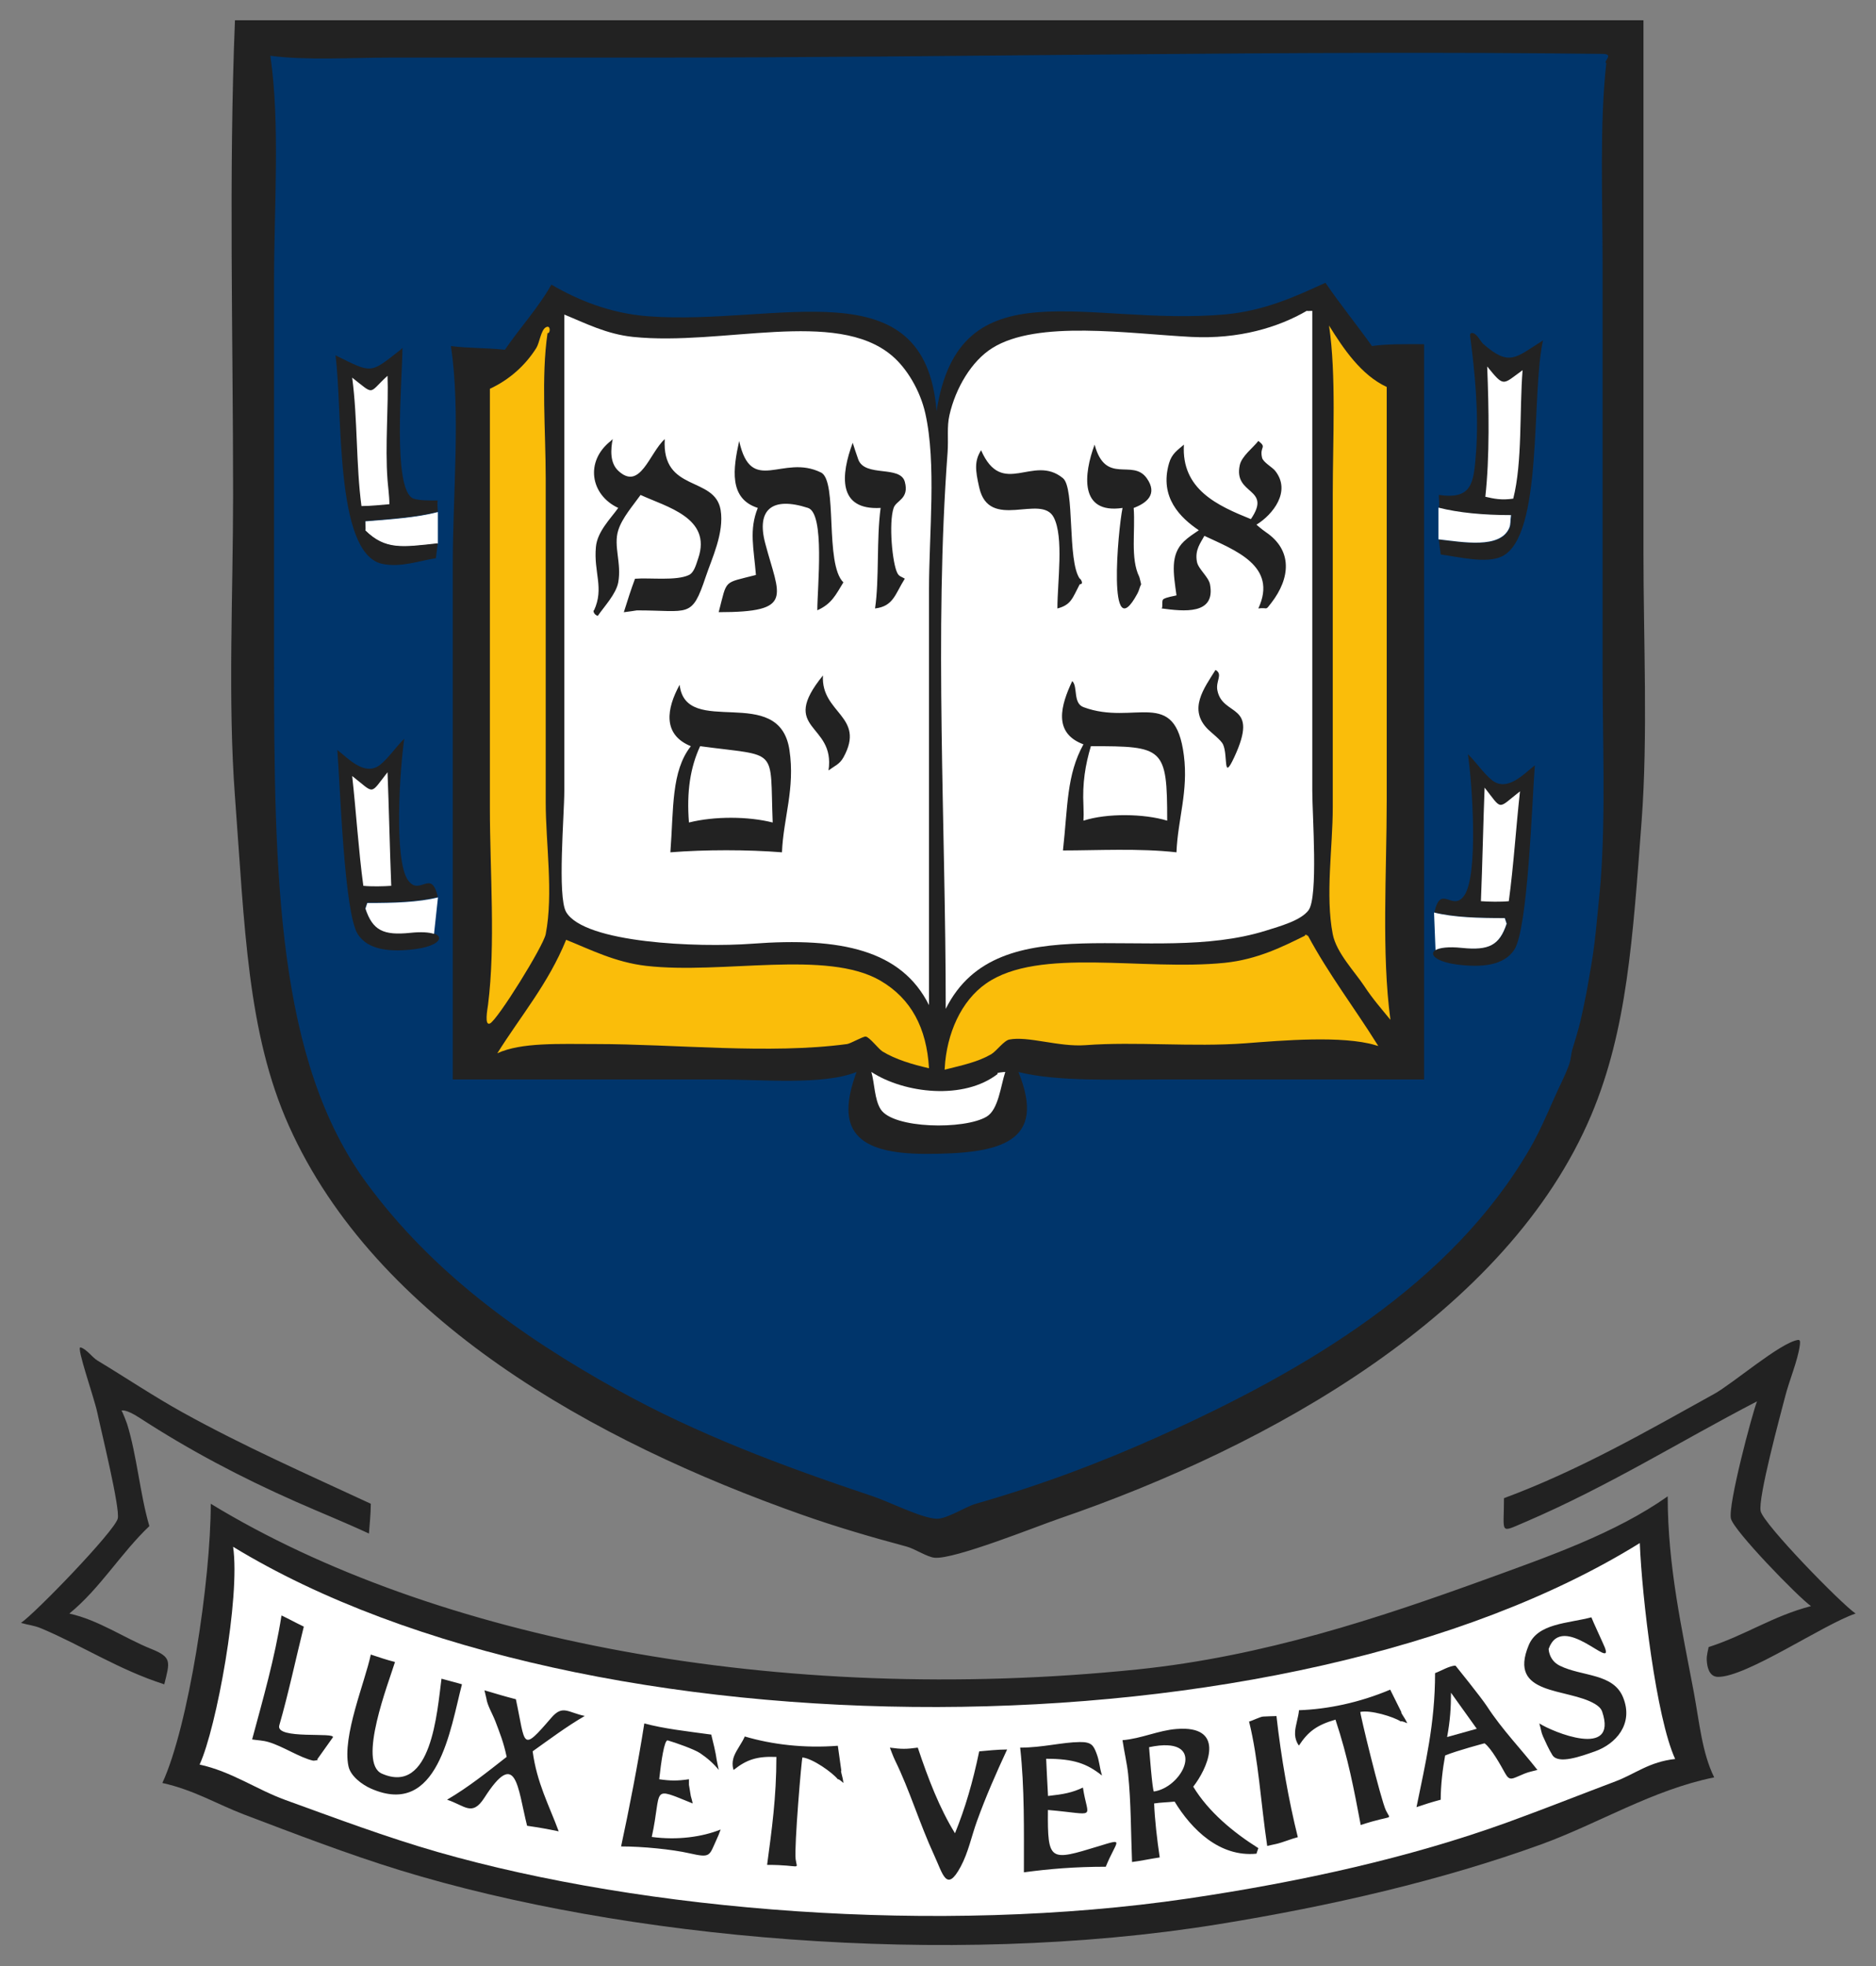
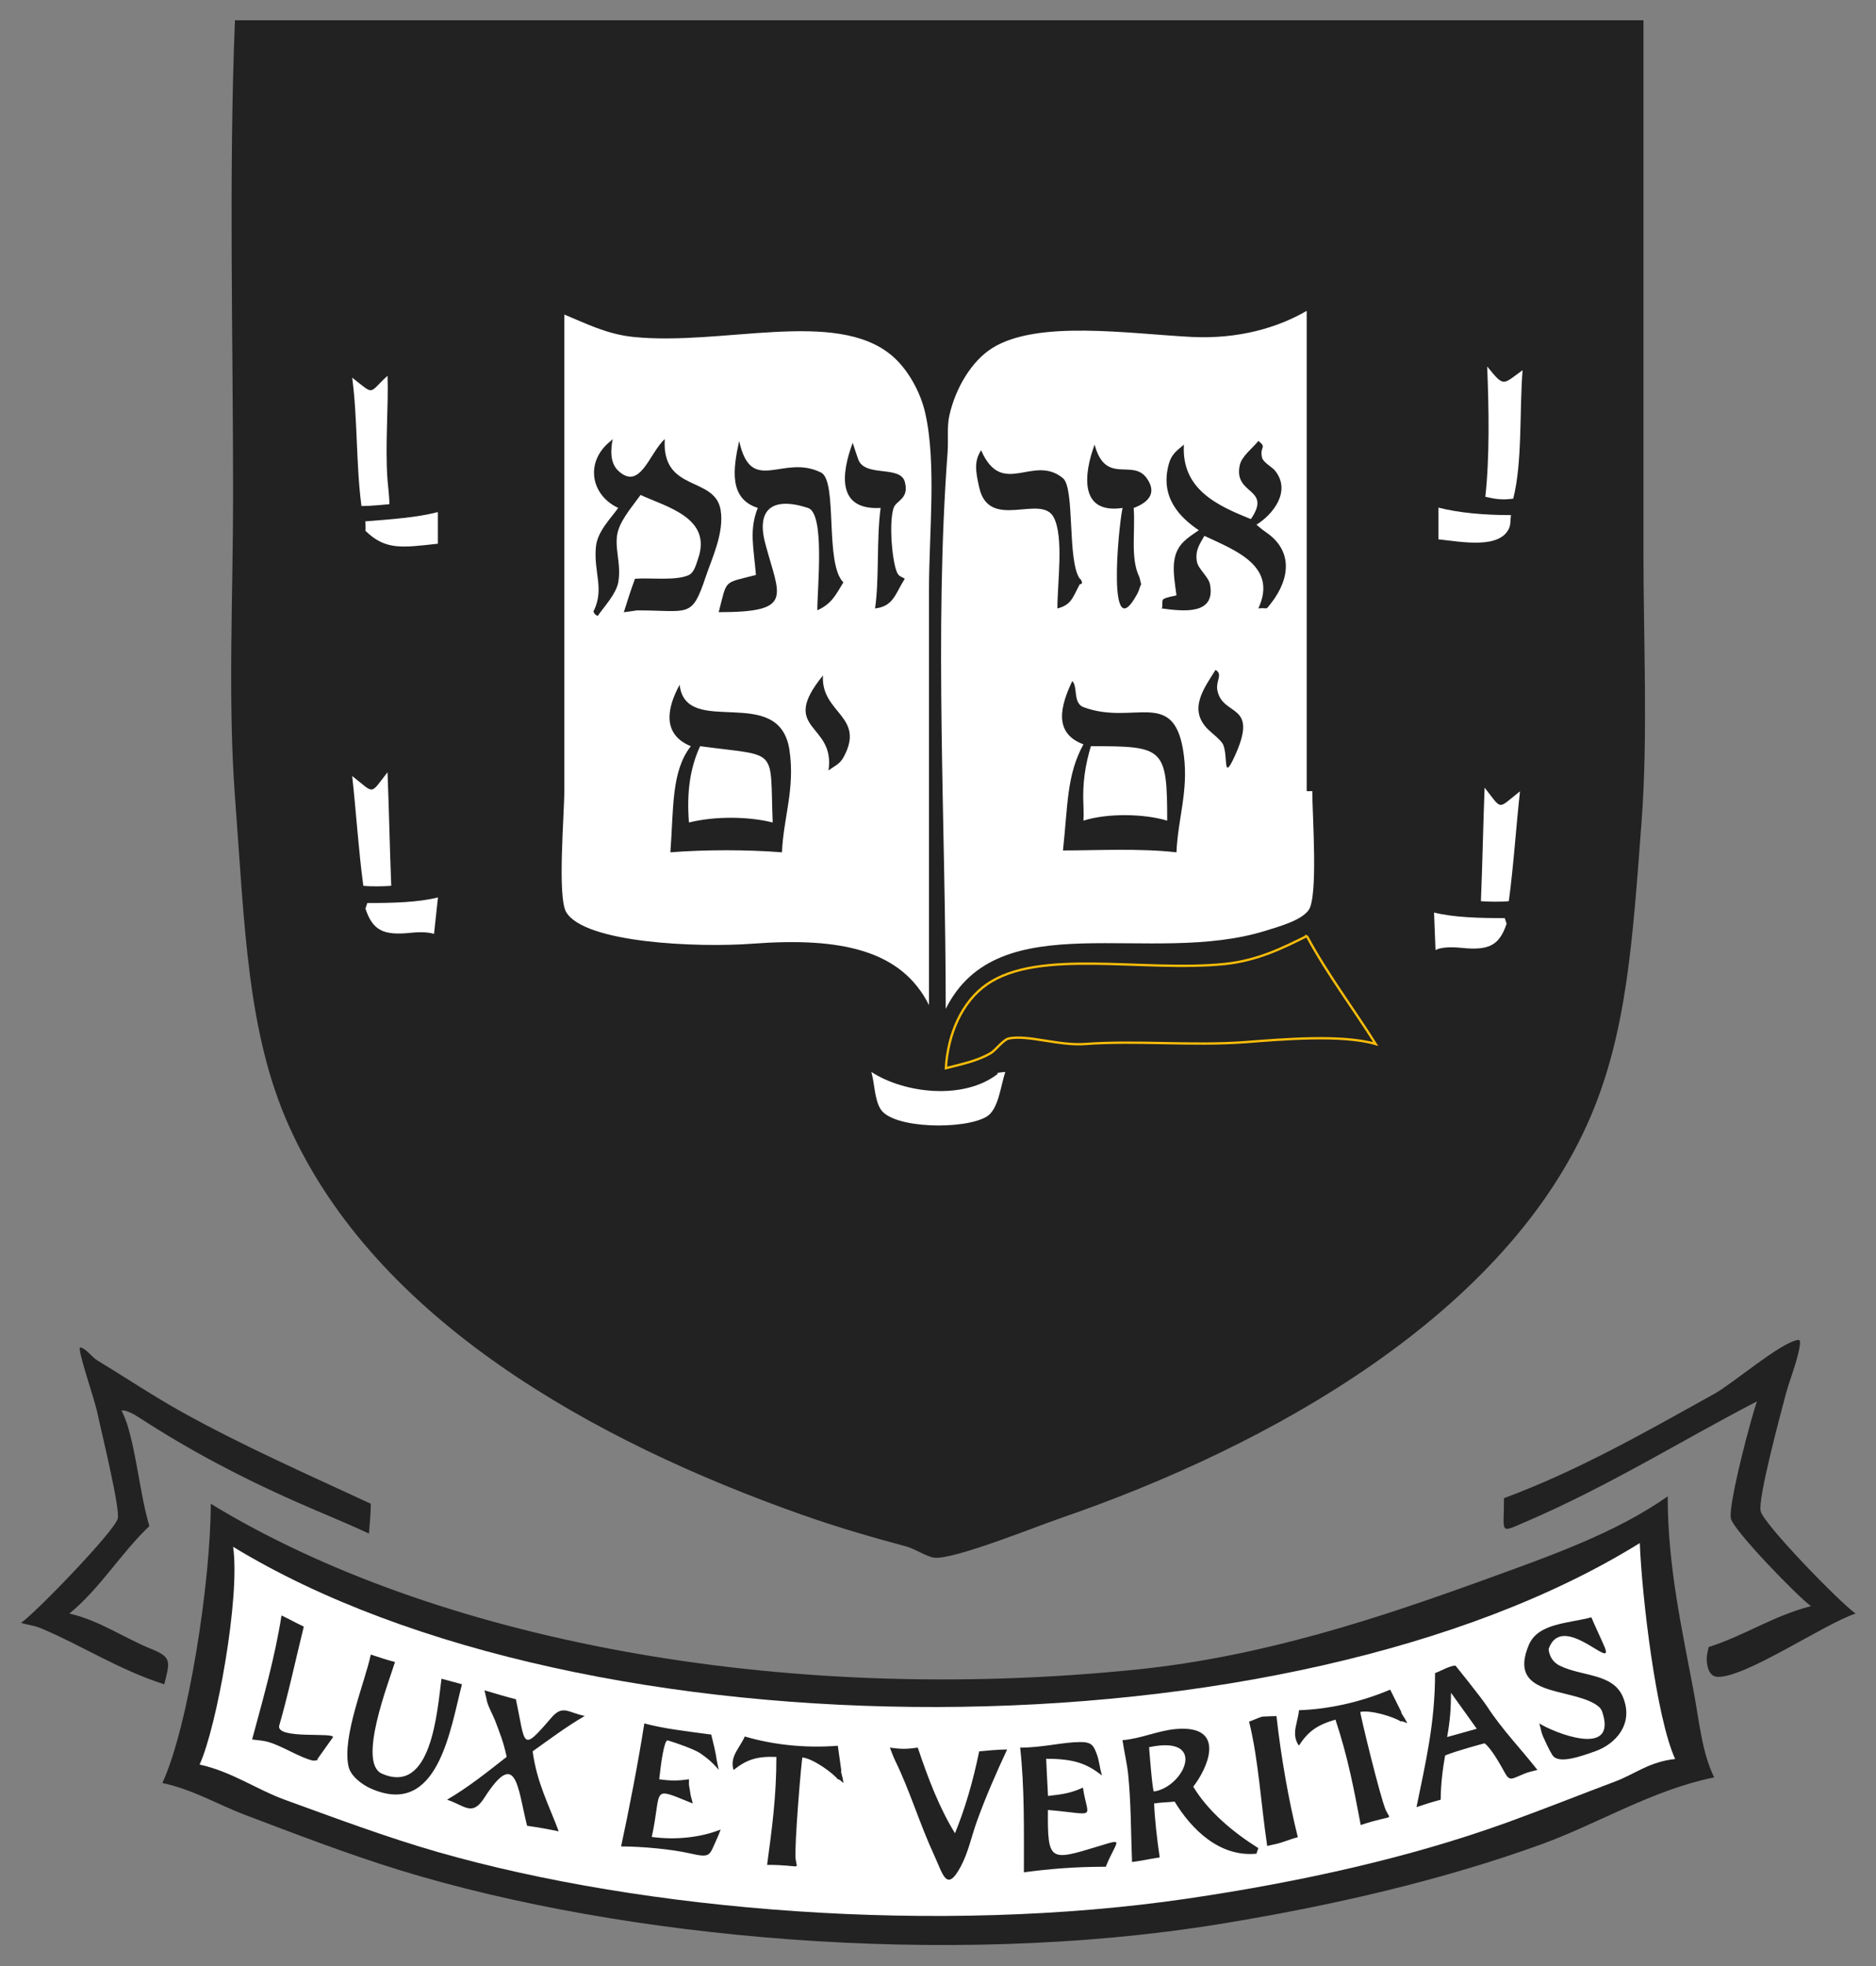
<svg xmlns="http://www.w3.org/2000/svg" xml:space="preserve" height="95.032" viewBox="0 0 90.707 95.032" width="90.707" version="1.1">
  <rect x="0" y="0" width="90.707" height="95.032" fill="#808080" stroke="none" />
  <g transform="matrix(1.25 0 0 -1.25 -67.478 663.77)">
    <g transform="translate(.812 .812)">
      <g>
        <path d="m10.346 0c-0.304 7.439-0.09 15.343-0.09 22.941 0 4.805-0.259 9.925 0.09 14.574 0.472 6.317 0.594 11.425 2.609 15.924 4.201 9.367 14.718 15.235 24.83 18.803 1.614 0.568 3.225 1.045 5.039 1.531 0.39 0.104 0.981 0.502 1.35 0.539 0.959 0.09 4.989-1.537 6.027-1.891 10.252-3.518 21.684-9.927 25.73-19.521 1.729-4.11 2.002-8.53 2.43-14.215 0.306-4.115 0.088-8.688 0.088-12.955v-25.73h-68.103zm75.572 63.785c-0.853 0.13-3.14 2.104-4.049 2.609-3.261 1.805-6.51 3.682-10.164 5.039 0 1.72-0.24 1.692 0.988 1.17 4.067-1.741 7.509-3.912 11.246-5.85-0.234 0.599-1.42 5.045-1.26 5.67 0.152 0.601 3.242 3.78 3.869 4.227-1.856 0.484-3.158 1.402-4.949 1.98-0.016 0.12-0.104 0.388-0.09 0.629 0.015 0.319 0.109 0.803 0.539 0.811 1.369 0.022 5.109-2.541 6.658-3.061-0.72-0.492-4.441-4.312-4.59-4.947-0.145-0.616 0.974-4.728 1.17-5.488 0.214-0.849 0.624-1.786 0.721-2.519 0.011-0.104 0.05-0.292-0.09-0.27zm-83.039 0.361c-0.223-0.054 0.656 2.415 0.811 3.148 0.163 0.787 1.118 4.648 0.988 5.129-0.171 0.625-3.978 4.563-4.678 5.038 0.391 0.115 0.619 0.112 0.99 0.27 1.959 0.824 3.748 1.999 5.938 2.699 0.27-1.09 0.382-1.305-0.631-1.711-1.299-0.522-2.542-1.397-3.959-1.709 1.49-1.215 2.483-2.912 3.869-4.227-0.45-1.525-0.601-3.419-1.08-4.949-0.011-0.029-0.232-0.629-0.27-0.629 0 0 0.162-0.122 0.9 0.359 2.359 1.532 4.852 2.856 7.557 4.049 1.141 0.504 2.335 0.983 3.51 1.529 0.025-0.347 0.09-0.959 0.09-1.44-3.138-1.456-6.148-2.781-9.086-4.408-1.395-0.772-2.747-1.679-4.139-2.519-0.239-0.144-0.538-0.568-0.811-0.629zm76.742 7.198c-2.536 1.791-5.781 2.913-8.908 4.049-5.019 1.816-10.61 3.687-16.732 4.318-17.328 1.779-34.057-1.46-44.805-8.008 0 3.748-1.08 10.777-2.34 13.496 1.521 0.334 2.653 1.03 3.959 1.527 2.471 0.936 4.989 1.909 7.559 2.699 10.751 3.295 26.36 4.726 39.496 2.609 5.513-0.891 10.864-2.133 15.652-3.867 2.791-1.015 5.371-2.63 8.367-3.24-0.588-1.19-0.711-2.64-0.99-4.139-0.547-2.933-1.258-6.022-1.258-9.445z" transform="matrix(.8 0 0 -.8 53.982 529.42)" fill="#222" />
-         <path d="m115.16 528.12c-12.06 0.146-24.765-0.144-37.066-0.144h-9.86c-1.501 0-3.23-0.112-4.607 0.072 0.383-2.589 0.144-5.872 0.144-8.709v-14.61c0-8.381 0.099-15.555 3.599-20.296 2.521-3.415 5.884-5.866 9.716-7.989 3.03-1.678 6.253-2.897 9.861-4.103 0.632-0.211 1.849-0.836 2.447-0.863 0.4-0.016 1.107 0.461 1.511 0.575 2.58 0.743 4.818 1.59 7.054 2.591 5.748 2.58 11.351 5.902 14.394 11.156 0.362 0.63 0.637 1.266 0.936 1.943 0.184 0.421 0.422 0.864 0.576 1.296 0.087 0.252 0.063 0.394 0.144 0.648 0.094 0.303 0.193 0.625 0.288 1.007 0.074 0.308 0.139 0.625 0.215 1.008 0.073 0.366 0.136 0.764 0.217 1.223 0.087 0.511 0.157 1.094 0.215 1.728 0.039 0.443 0.101 0.944 0.144 1.511 0.191 2.562 0.072 5.452 0.072 8.133v15.69c0 2.544-0.119 5.472 0.144 7.774-0.139 0.067 0.327 0.355-0.144 0.359" fill="#00356b" />
        <path d="m104.44 519.27c0.578-0.846 1.212-1.624 1.799-2.447 0.588 0.088 1.323 0.072 2.016 0.072v-28.43h-10.004c-1.94 0-4.177-0.094-5.687 0.288 1.109-2.725-0.688-3.171-3.598-3.166-2.706 0.004-3.491 0.94-2.663 3.166-1.296-0.519-3.646-0.288-5.398-0.288h-10.221v19.937c0 2.719 0.309 5.846-0.071 8.421 0.643-0.086 1.414-0.067 2.087-0.144 0.578 0.848 1.298 1.628 1.799 2.519 1.008-0.589 2.263-1.111 3.743-1.224 5.02-0.373 10.71 1.973 11.156-3.67 0.877 5.688 5.805 3.265 11.156 3.742 1.538 0.14 2.739 0.7 3.886 1.224" fill="#222" />
      </g>
      <path d="m103.72 494.01c-0.913-0.454-1.896-0.947-3.166-1.08-3.165-0.323-7.191 0.617-9.213-0.791-0.956-0.664-1.507-1.914-1.584-3.239 0.642 0.162 1.215 0.281 1.728 0.576 0.202 0.119 0.49 0.533 0.72 0.576 0.738 0.144 1.927-0.293 2.95-0.217 1.93 0.147 4.143-0.08 6.19 0.073 1.415 0.108 3.747 0.308 5.038-0.073-0.868 1.384-1.873 2.7-2.663 4.175z" stroke="#fabd0a" stroke-width=".09" fill="none" />
      <g>
-         <path d="m63.246 14.754c0.355 2.401 0.18 5.495 0.18 8.188v15.115c0 1.915-0.366 4.24 0 6.117 0.175 0.9 1.07 1.818 1.531 2.518 0.399 0.61 0.817 1.079 1.258 1.621-0.435-3.208-0.18-7.122-0.18-10.617v-19.973c-1.24-0.576-2.097-1.855-2.789-2.969zm-37.73 0.076c-0.031-0.023-0.077-0.026-0.145 0.014-0.23 0.133-0.302 0.751-0.451 0.99-0.527 0.84-1.298 1.537-2.248 1.978v20.244c0 3.101 0.281 6.598-0.09 9.535-0.029 0.211-0.183 1.015 0.09 0.9 0.362-0.158 2.584-3.733 2.699-4.318 0.38-1.965 0-4.384 0-6.389v-15.652c0-2.275-0.225-4.906 0.09-7.018 0.093 0.052 0.147-0.215 0.055-0.285zm36.65 29.434c-1.141 0.568-2.369 1.183-3.957 1.35-3.956 0.404-8.988-0.772-11.516 0.988-1.195 0.83-1.884 2.393-1.98 4.049 0.802-0.203 1.519-0.35 2.16-0.719 0.253-0.149 0.613-0.667 0.9-0.721 0.922-0.18 2.409 0.366 3.688 0.271 2.413-0.184 5.178 0.099 7.736-0.092 1.769-0.135 4.685-0.384 6.299 0.092-1.085-1.73-2.343-3.375-3.33-5.219zm-35.807 0.18c-0.869 2.131-2.187 3.663-3.328 5.486 1.155-0.536 3.006-0.447 4.769-0.447 3.824 0 8.399 0.505 12.145 0 0.171-0.026 0.782-0.379 0.9-0.361 0.182 0.022 0.625 0.606 0.809 0.719 0.626 0.383 1.458 0.633 2.25 0.811-0.115-1.954-0.867-3.364-2.34-4.227-2.595-1.521-7.631-0.297-11.336-0.721-1.499-0.175-2.672-0.779-3.869-1.26z" transform="matrix(.8 0 0 -.8 53.982 529.42)" fill="#fabd0a" />
-         <path d="m70.107 509.18c-1.388-0.153-2.031-0.259-2.807 0.504 0.025 0.016 0 0.324 0 0.36 1.01 0.081 1.995 0.148 2.807 0.359v-1.223m46.492-38.642c-13.542-8.403-40.769-8.455-54.412-0.144 0.286-1.939-0.643-7.011-1.296-8.421 1.242-0.272 2.198-0.962 3.311-1.367 1.921-0.695 3.912-1.444 5.902-2.015 7.993-2.29 19.356-3.217 29.005-1.8 4.393 0.648 8.615 1.588 12.38 2.951 1.381 0.502 2.775 1.055 4.174 1.583 0.778 0.297 1.3 0.754 2.304 0.864-0.732 1.593-1.285 6.255-1.368 8.349m-41.601 47.502v-18.425c0-0.925-0.274-4.089 0.072-4.678 0.704-1.199 5.083-1.381 7.197-1.224 3.439 0.259 5.774-0.247 6.838-2.375v16.05c0 2.2 0.295 4.885-0.144 6.838-0.196 0.868-0.706 1.736-1.296 2.231-2.168 1.826-6.538 0.364-10.004 0.719-1.035 0.108-1.849 0.533-2.663 0.864m28.717 0.144c-1.097-0.639-2.622-1.102-4.462-1.008-2.436 0.126-5.956 0.664-7.701-0.431-0.799-0.5-1.417-1.541-1.656-2.592-0.105-0.456-0.034-0.899-0.072-1.439-0.521-6.966-0.072-14.415-0.072-21.52 2.054 4.111 7.908 1.624 12.38 3.023 0.54 0.171 1.356 0.389 1.655 0.792 0.378 0.517 0.144 3.664 0.144 4.606v18.569c-0.022 0-0.214-0.011-0.216 0" fill="#fff" />
-         <path d="m70.174 15.115c-0.146-0.02-0.104 0.162-0.09 0.27 0.203 1.574 0.411 3.591 0.271 5.486-0.114 1.465-0.16 2.312-1.801 2.07 0 0.21 0.045 0.422 0 0.631 0.968 0.244 2.151 0.357 3.51 0.357-0.045 0.273-0.004 0.431-0.092 0.631-0.45 1.01-2.229 0.674-3.418 0.541 0.021 0.241 0.084 0.598 0.09 0.719 0.882 0.117 2.215 0.46 2.969 0.09 2.01-0.996 1.391-7.788 1.978-10.436-1.335 0.838-1.614 1.276-2.879 0.18-0.151-0.133-0.308-0.514-0.539-0.539zm-51.73 0.719-0.09 0.09c-1.49 1.167-1.352 1.158-3.148 0.27 0.365 2.705-0.057 9.561 2.248 10.076 0.9 0.199 1.846-0.157 2.609-0.27 0.004-0.106 0.067-0.493 0.09-0.721-1.734 0.191-2.54 0.325-3.51-0.629 0.031-0.019 0-0.405 0-0.449 1.262-0.101 2.495-0.185 3.51-0.449 0-0.164-0.041-0.386 0-0.541-0.412 0-0.897 0.005-1.17-0.09-1.049-0.374-0.539-5.811-0.539-7.287zm0.09 18.893c-0.396 0.374-0.751 0.927-1.17 1.26-0.734 0.574-1.521-0.289-2.068-0.719 0.138 1.751 0.329 7.878 0.99 8.906 0.497 0.774 1.583 0.876 2.787 0.719 1.587-0.211 1.547-0.998-0.27-0.811-1.296 0.133-1.808-0.114-2.16-1.168l0.092-0.27c1.261 0 2.452-0.031 3.418-0.27-0.315-1.411-0.866-0.003-1.44-0.811-0.698-0.981-0.387-5.443-0.18-6.838zm51.426 0.744c0.209 1.395 0.518 5.857-0.18 6.838-0.574 0.807-1.126-0.603-1.44 0.809 0.966 0.239 2.155 0.271 3.418 0.271l0.09 0.27c-0.351 1.054-0.864 1.3-2.16 1.168-1.816-0.189-1.857 0.599-0.27 0.811 1.204 0.158 2.292 0.053 2.789-0.721 0.661-1.029 0.853-7.155 0.99-8.906-0.547 0.43-1.335 1.294-2.068 0.721-0.419-0.333-0.774-0.886-1.17-1.26z" transform="matrix(.8 0 0 -.8 53.982 529.42)" fill="#222" />
+         <path d="m70.107 509.18c-1.388-0.153-2.031-0.259-2.807 0.504 0.025 0.016 0 0.324 0 0.36 1.01 0.081 1.995 0.148 2.807 0.359v-1.223m46.492-38.642c-13.542-8.403-40.769-8.455-54.412-0.144 0.286-1.939-0.643-7.011-1.296-8.421 1.242-0.272 2.198-0.962 3.311-1.367 1.921-0.695 3.912-1.444 5.902-2.015 7.993-2.29 19.356-3.217 29.005-1.8 4.393 0.648 8.615 1.588 12.38 2.951 1.381 0.502 2.775 1.055 4.174 1.583 0.778 0.297 1.3 0.754 2.304 0.864-0.732 1.593-1.285 6.255-1.368 8.349m-41.601 47.502v-18.425c0-0.925-0.274-4.089 0.072-4.678 0.704-1.199 5.083-1.381 7.197-1.224 3.439 0.259 5.774-0.247 6.838-2.375v16.05c0 2.2 0.295 4.885-0.144 6.838-0.196 0.868-0.706 1.736-1.296 2.231-2.168 1.826-6.538 0.364-10.004 0.719-1.035 0.108-1.849 0.533-2.663 0.864m28.717 0.144c-1.097-0.639-2.622-1.102-4.462-1.008-2.436 0.126-5.956 0.664-7.701-0.431-0.799-0.5-1.417-1.541-1.656-2.592-0.105-0.456-0.034-0.899-0.072-1.439-0.521-6.966-0.072-14.415-0.072-21.52 2.054 4.111 7.908 1.624 12.38 3.023 0.54 0.171 1.356 0.389 1.655 0.792 0.378 0.517 0.144 3.664 0.144 4.606c-0.022 0-0.214-0.011-0.216 0" fill="#fff" />
        <path d="m28.609 20.242-0.09 0.09c-1.26 0.986-0.987 2.612 0.359 3.238-0.365 0.514-1.015 1.143-1.08 1.891-0.113 1.226 0.409 1.982-0.09 3.059-0.041-0.03-0.057 0.186 0.18 0.27 0.306-0.45 0.883-1.052 0.99-1.619 0.171-0.934-0.241-1.752 0-2.519 0.185-0.599 0.731-1.216 1.08-1.709 1.25 0.579 3.455 1.102 2.789 3.059-0.104 0.301-0.195 0.687-0.451 0.811-0.619 0.292-1.887 0.121-2.607 0.18-0.214 0.574-0.35 1.017-0.541 1.619 0.146-0.013 0.633-0.09 0.631-0.09 2.541 0 2.647 0.411 3.328-1.619 0.289-0.871 0.906-2.131 0.721-3.238-0.282-1.656-2.855-0.831-2.701-3.42-0.741 0.666-1.185 2.522-2.248 1.529-0.414-0.388-0.365-1.04-0.27-1.529zm6.117 0.09c-0.295 1.341-0.511 2.788 0.9 3.238-0.43 1.066-0.195 1.933-0.09 3.24-1.606 0.419-1.378 0.181-1.801 1.799 3.692 0 2.93-0.753 2.25-3.328-0.436-1.643 0.34-2.271 2.068-1.711 0.828 0.268 0.451 3.821 0.451 4.947 0.698-0.309 0.894-0.751 1.26-1.348-0.917-0.902-0.261-4.901-1.08-5.309-1.856-0.922-3.374 1.142-3.959-1.529zm25.102 0c-0.247 0.324-0.807 0.736-0.898 1.17-0.319 1.464 1.583 1.077 0.537 2.609-1.616-0.652-3.367-1.437-3.238-3.6-0.318 0.275-0.586 0.439-0.719 0.9-0.48 1.655 0.557 2.642 1.44 3.238-0.245 0.166-0.512 0.339-0.721 0.541-0.672 0.644-0.506 1.534-0.359 2.607-0.117 0.034-0.481 0.083-0.631 0.182-0.106 0.068-0.01 0.393-0.09 0.449 1.069 0.142 2.626 0.325 2.34-1.17-0.071-0.357-0.564-0.736-0.629-1.08-0.113-0.585 0.182-0.922 0.359-1.258 1.462 0.689 3.566 1.447 2.609 3.508 0.497-0.062 0.311 0.138 0.629-0.27 0.919-1.19 1.037-2.54-0.27-3.42-0.177-0.119-0.497-0.396-0.449-0.359 0.784-0.481 1.7-1.612 0.898-2.609-0.138-0.172-0.578-0.408-0.629-0.629-0.129-0.556 0.259-0.471-0.18-0.811zm-19.613 0.09c-0.574 1.541-0.743 3.27 1.35 3.148-0.206 1.505-0.06 3.437-0.27 4.859 0.891-0.104 0.967-0.692 1.44-1.44-0.165-0.101-0.271-0.098-0.361-0.27-0.241-0.455-0.427-2.417-0.18-3.15 0.121-0.365 0.764-0.43 0.541-1.26-0.219-0.815-1.926-0.207-2.25-1.078-0.043-0.107-0.267-0.791-0.27-0.811zm11.695 0.09c-0.522 1.409-0.755 3.369 1.352 3.059-0.22 1.051-0.746 6.857 0.719 4.139 0.094-0.175 0.09-0.273 0.18-0.449 0 0.003-0.072-0.323-0.09-0.359-0.439-0.894-0.184-2.214-0.271-3.33 0.616-0.231 1.185-0.661 0.631-1.44-0.689-0.966-1.986 0.357-2.519-1.619zm-5.488 0.27c-0.326 0.522-0.284 0.948-0.09 1.799 0.477 2.129 2.99 0.286 3.6 1.441 0.5 0.953 0.18 3.123 0.18 4.408 0.662-0.175 0.72-0.481 1.08-1.17 0.239 0 0.01-0.308 0-0.27-0.611-0.877-0.227-4.374-0.811-4.857-1.44-1.19-2.933 0.993-3.959-1.352zm11.336 10.617c-0.554 0.886-1.341 1.911-0.359 2.879 0.164 0.16 0.631 0.521 0.721 0.719 0.254 0.556-0.02 1.826 0.539 0.631 1.248-2.678-0.554-1.931-0.811-3.238-0.092-0.459 0.285-0.774-0.09-0.99zm-18.982 0.27c-2.179 2.678 0.612 2.27 0.27 4.588 0.311-0.229 0.532-0.294 0.721-0.629 1.101-1.996-1.1-2.125-0.99-3.959zm12.054 0.269c-0.547 1.161-0.949 2.505 0.541 3.059-0.821 1.49-0.751 2.98-0.99 5.129 1.636 0 3.696-0.113 5.488 0.09 0.065-1.603 0.579-2.94 0.359-4.678-0.424-3.354-2.389-1.419-4.857-2.34-0.517-0.195-0.26-0.992-0.541-1.26zm-18.982 0.18c-0.63 1.141-0.845 2.404 0.541 2.969-0.956 1.214-0.828 3.023-0.99 5.129 1.673-0.133 3.721-0.133 5.396 0 0.065-1.651 0.643-3.081 0.361-4.947-0.491-3.259-5.014-0.539-5.309-3.15zm-19.252 44.984c-0.318 2.047-0.905 4.077-1.42 5.992 0.294 0.048 0.5 0.041 0.789 0.125 0.686 0.198 1.524 0.759 2.16 0.9 0.048 0.007 0.315-0.031 0.199-0.062 0.13-0.194 0.622-0.863 0.752-1.057 0.188-0.282-2.791 0.121-2.586-0.588 0.43-1.482 0.826-3.333 1.185-4.771-0.371-0.175-0.711-0.368-1.08-0.539zm63.336 0.09c-1.155 0.301-2.587 0.286-3.029 1.342-1.034 2.469 1.872 2.051 3.199 2.844 0.135 0.083 0.289 0.192 0.352 0.377 0.77 2.294-2.416 0.972-3.041 0.564 0.087 0.29 0.087 0.426 0.18 0.631 0.105 0.234 0.287 0.64 0.451 0.898 0.282 0.459 1.367 0.068 2.068-0.18 0.985-0.349 1.877-1.309 1.352-2.607-0.479-1.177-1.976-0.996-3.061-1.531-0.534-0.264-0.539-0.811-0.539-0.811 0.662-1.855 3.201 1.131 2.707-0.092-0.072-0.179-0.6-1.309-0.639-1.435zm-59.018 1.798c-0.279 1.333-1.391 3.945-1.08 5.398 0.101 0.484 0.664 0.892 1.08 1.078 3.261 1.445 3.843-2.881 4.408-5.037-0.366-0.11-0.603-0.159-0.99-0.271-0.211 1.595-0.481 5.64-2.879 4.59-1.201-0.526 0.332-4.421 0.631-5.398-0.427-0.107-0.722-0.213-1.17-0.359zm52.449 0.539c-0.27-0.011-0.731 0.269-0.99 0.359 0 2.449-0.477 4.404-0.898 6.479 0.365-0.126 0.75-0.249 1.17-0.359 0-0.696 0.097-1.505 0.215-2.139 0.564-0.235 1.904-0.588 1.904-0.588 0.329 0.235 0.793 1.082 0.988 1.434 0.234 0.421 0.329 0.283 0.941 0.033 0.225-0.092 0.443-0.127 0.629-0.18-0.804-1.024-1.714-1.96-2.428-3.059-0.301-0.461-1.531-1.98-1.531-1.98zm-3.16 1.159c-1.508 0.635-3.025 0.944-4.41 0.994-0.021 0.309-0.168 0.721-0.188 1.033-0.034 0.422 0.186 0.674 0.186 0.674 0.434-0.659 0.843-0.986 1.766-1.252 0.614 1.844 0.902 3.413 1.221 5.094 1.613-0.536 1.466-0.189 1.221-0.701-0.259-0.542-1.278-4.758-1.24-4.766 0.505-0.104 1.601 0.233 1.957 0.461 0.05-0.04 0.273 0.073 0.312 0.086-0.146-0.321-0.316-0.483-0.285-0.539-0.217-0.429-0.345-0.69-0.539-1.084zm-43.793 0.031c-0.028-0.113 0.086 0.357 0.094 0.4 0.04 0.319 0.294 0.733 0.438 1.109 0.199 0.529 0.395 1 0.541 1.709-0.929 0.726-1.828 1.453-2.881 2.07 0.873 0.287 1.207 0.829 1.801-0.09 1.558-2.43 1.598-0.525 2.068 1.35 0.61 0.09 0.944 0.148 1.529 0.27-0.475-1.282-1.055-2.339-1.26-3.869 0.821-0.583 1.621-1.187 2.519-1.709-0.824-0.172-1.065-0.554-1.619 0.09-1.466 1.702-1.232 1.328-1.711-0.898-0.517-0.13-1.053-0.294-1.52-0.432zm38.293 1.246c-0.203 0-0.435 0.018-0.635 0.023-0.138 0-0.553 0.215-0.689 0.24 0.458 1.847 0.563 3.897 0.877 6.014 0.013 0 0.421-0.099 0.424-0.094 0.281-0.059 0.757-0.255 1.057-0.33-0.439-1.749-0.814-3.882-1.033-5.854zm-30.564 0.354c-0.299 1.909-0.739 4.17-1.123 5.947 1.058 0 2.472 0.143 3.291 0.328 1.06 0.239 0.957 0.141 1.34-0.695 0.059-0.133 0.108-0.235 0.182-0.451-0.889 0.359-2.093 0.526-3.33 0.359 0.515-2.362-0.096-2.457 1.978-1.619-0.016-0.104-0.09-0.359-0.09-0.359-0.022-0.141-0.09-0.535-0.09-0.541-0.003-0.003 0-0.258 0-0.27-0.554 0.083-0.906 0.079-1.438 0 0.092-0.846 0.247-1.923 0.412-1.877 0.379 0.109 1.285 0.428 1.566 0.617 0.333 0.224 0.662 0.506 0.9 0.811-0.02-0.083-0.092-0.449-0.092-0.449-0.059-0.431-0.182-0.902-0.27-1.26-1.215-0.166-2.3-0.285-3.238-0.541zm26.148 0.26c-0.127-0.005-0.266-0.002-0.418 0.01-0.865 0.065-1.704 0.467-2.609 0.541 0.079 0.54 0.217 1.125 0.27 1.619 0.146 1.406 0.133 2.825 0.191 4.269 0.383-0.045 0.924-0.162 1.338-0.221-0.131-0.874-0.241-1.856-0.27-2.609 0.355-0.054 0.585-0.047 0.99-0.09 0.819 1.346 2.176 2.693 3.959 2.518 0 0 0.067-0.213 0.09-0.268-1.211-0.762-2.41-1.753-3.148-2.971 0.667-0.851 1.509-2.725-0.393-2.799zm-21.291 0.371c-0.117 0.286-0.386 0.63-0.504 0.92-0.166 0.39-0.035 0.699-0.035 0.699 0.619-0.49 1.11-0.669 2.068-0.629 0 1.942-0.222 3.522-0.449 5.217 1.698 0 1.45 0.284 1.379-0.279-0.074-0.598 0.293-4.919 0.33-4.914 0.511 0.06 1.443 0.726 1.711 1.055 0.059-0.021 0.236 0.155 0.27 0.18-0.037-0.35-0.149-0.556-0.102-0.6-0.07-0.475-0.109-0.764-0.168-1.199-1.631 0.126-3.17-0.058-4.5-0.449zm16.195 0.27c-0.849 0.009-1.803 0.27-2.879 0.27 0.214 1.938 0.18 3.965 0.18 6.027 1.219-0.165 2.474-0.27 3.959-0.27 0.522-1.29 0.963-1.392-0.359-0.988-2.342 0.714-2.461 0.759-2.438-1.756 2.445 0.211 1.926 0.489 1.693-1.082-0.527 0.245-0.909 0.319-1.688 0.406-0.016-0.19-0.09-1.799-0.09-1.799 1.355 0 1.97 0.237 2.701 0.811-0.135-0.436-0.116-0.678-0.27-1.08-0.146-0.376-0.239-0.547-0.811-0.539zm-9.178 0.27s0.161 0.442 0.26 0.639c0.689 1.401 1.172 3.026 1.881 4.562 0.424 0.916 0.597 1.824 1.279 0.557 0.374-0.694 0.525-1.474 0.789-2.203 0.43-1.191 0.936-2.341 1.459-3.465-0.466 0-1.02 0.061-1.35 0.09-0.309 1.488-0.672 2.73-1.17 3.959-0.745-1.201-1.301-2.646-1.799-4.139-0.569 0.076-0.785 0.076-1.35 0z" transform="matrix(.8 0 0 -.8 53.982 529.42)" fill="#222" />
        <path d="m70.893 16.734c0.081 2.03 0.124 4.368-0.09 6.297 0.414 0.092 0.771 0.175 1.35 0.09 0.448-1.762 0.296-4.258 0.451-6.207-0.976 0.695-0.872 0.849-1.711-0.18zm-53.17 0.449c-0.948 0.864-0.591 0.964-1.709 0.09 0.265 1.968 0.183 4.236 0.449 6.207 0.461 0 1.023-0.065 1.35-0.09 0-0.388-0.074-0.927-0.09-1.168-0.126-1.667 0.056-3.644 0-5.039zm50.812 6.373v1.531c1.189 0.133 2.97 0.469 3.42-0.541 0.086-0.2 0.045-0.356 0.09-0.629-1.357 0-2.543-0.116-3.51-0.361zm-35.697 11.53c-0.477 1.026-0.659 2.206-0.541 3.689 1.249-0.312 2.879-0.297 4.049 0-0.144-3.694 0.336-3.17-3.508-3.689zm18.893 0c-0.268 0.9-0.416 1.785-0.359 2.879 0.014 0.315 0.011 0.561 0 0.721 1.139-0.369 2.935-0.34 4.049 0 0-3.542-0.167-3.6-3.689-3.6zm-34.008 1.26c-0.874 1.114-0.6 1.048-1.709 0.182 0.191 1.718 0.307 3.6 0.539 5.307 0.369 0.04 0.99 0.029 1.35 0-0.072-1.779-0.112-3.802-0.18-5.488zm53.045 0.744c-0.066 1.688-0.105 3.708-0.178 5.488 0.36 0.028 0.979 0.039 1.348 0 0.233-1.708 0.35-3.59 0.541-5.309-1.109 0.866-0.836 0.934-1.711-0.18zm-50.605 5.307c-0.968 0.239-2.155 0.27-3.418 0.27l-0.09 0.27c0.351 1.054 0.862 1.303 2.158 1.172 0.544-0.058 0.929-0.027 1.158 0.051l0.191-1.762zm48.16 0.729 0.072 1.815c0.2-0.113 0.624-0.174 1.279-0.105 1.296 0.131 1.807-0.115 2.158-1.17l-0.09-0.27c-1.262 0-2.452-0.031-3.42-0.27zm-27.207 7.705c0.16 0.549 0.15 1.331 0.449 1.801 0.596 0.95 4.059 1.001 5.127 0.359 0.571-0.345 0.675-1.471 0.9-2.16-0.018 0-0.506 0.034-0.359 0.09-1.641 1.285-4.517 0.953-6.117-0.09zm28.027 30.006c-0.001 0.719-0.037 1.329-0.188 2.141l1.434-0.4-1.246-1.74zm-13.705 2.54c-0.239-0.011-0.534 0.015-0.893 0.092 0 0 0.161 2.151 0.234 2.141 1.275-0.186 2.334-2.153 0.658-2.232z" transform="matrix(.8 0 0 -.8 53.982 529.42)" fill="#fff" />
      </g>
    </g>
  </g>
</svg>